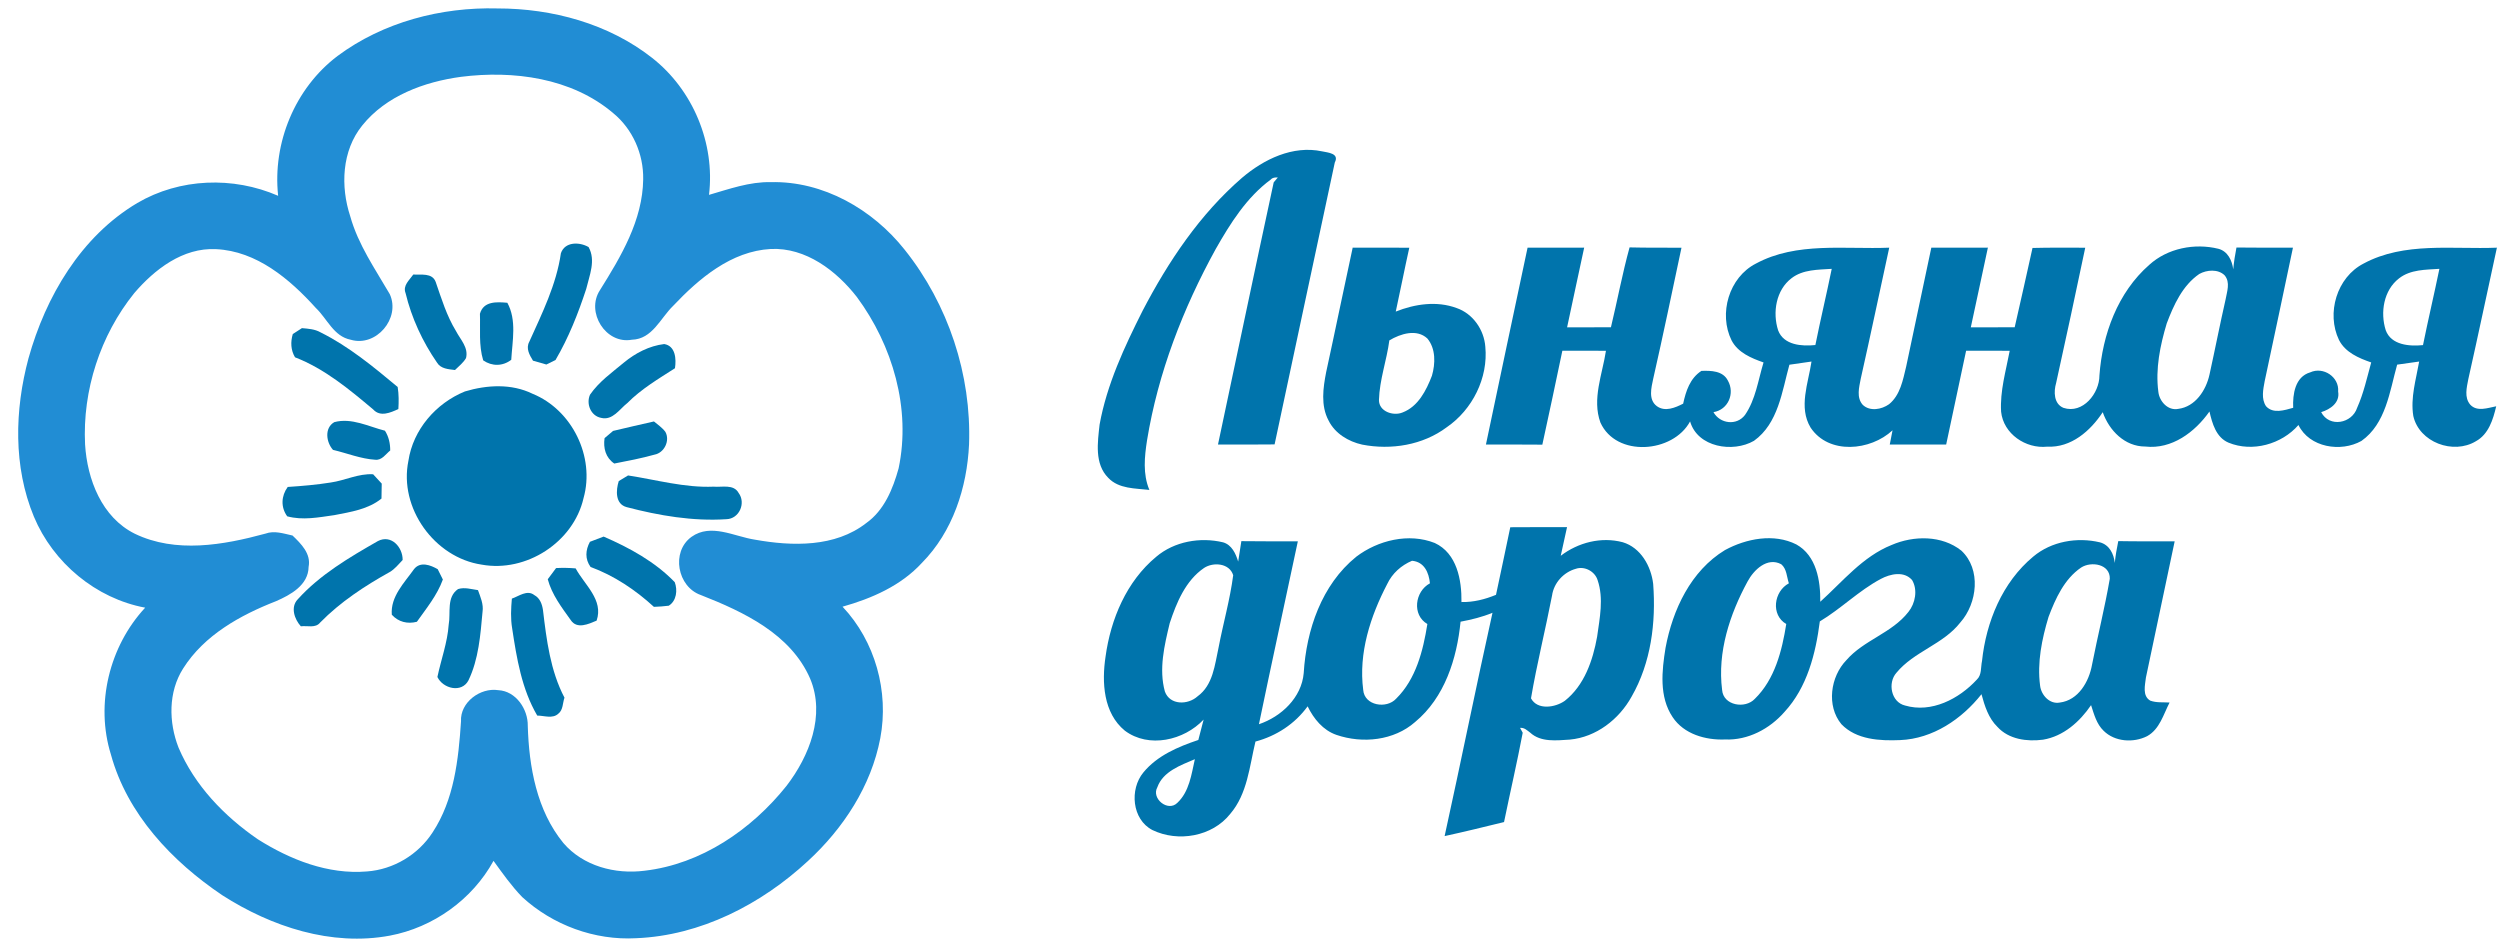
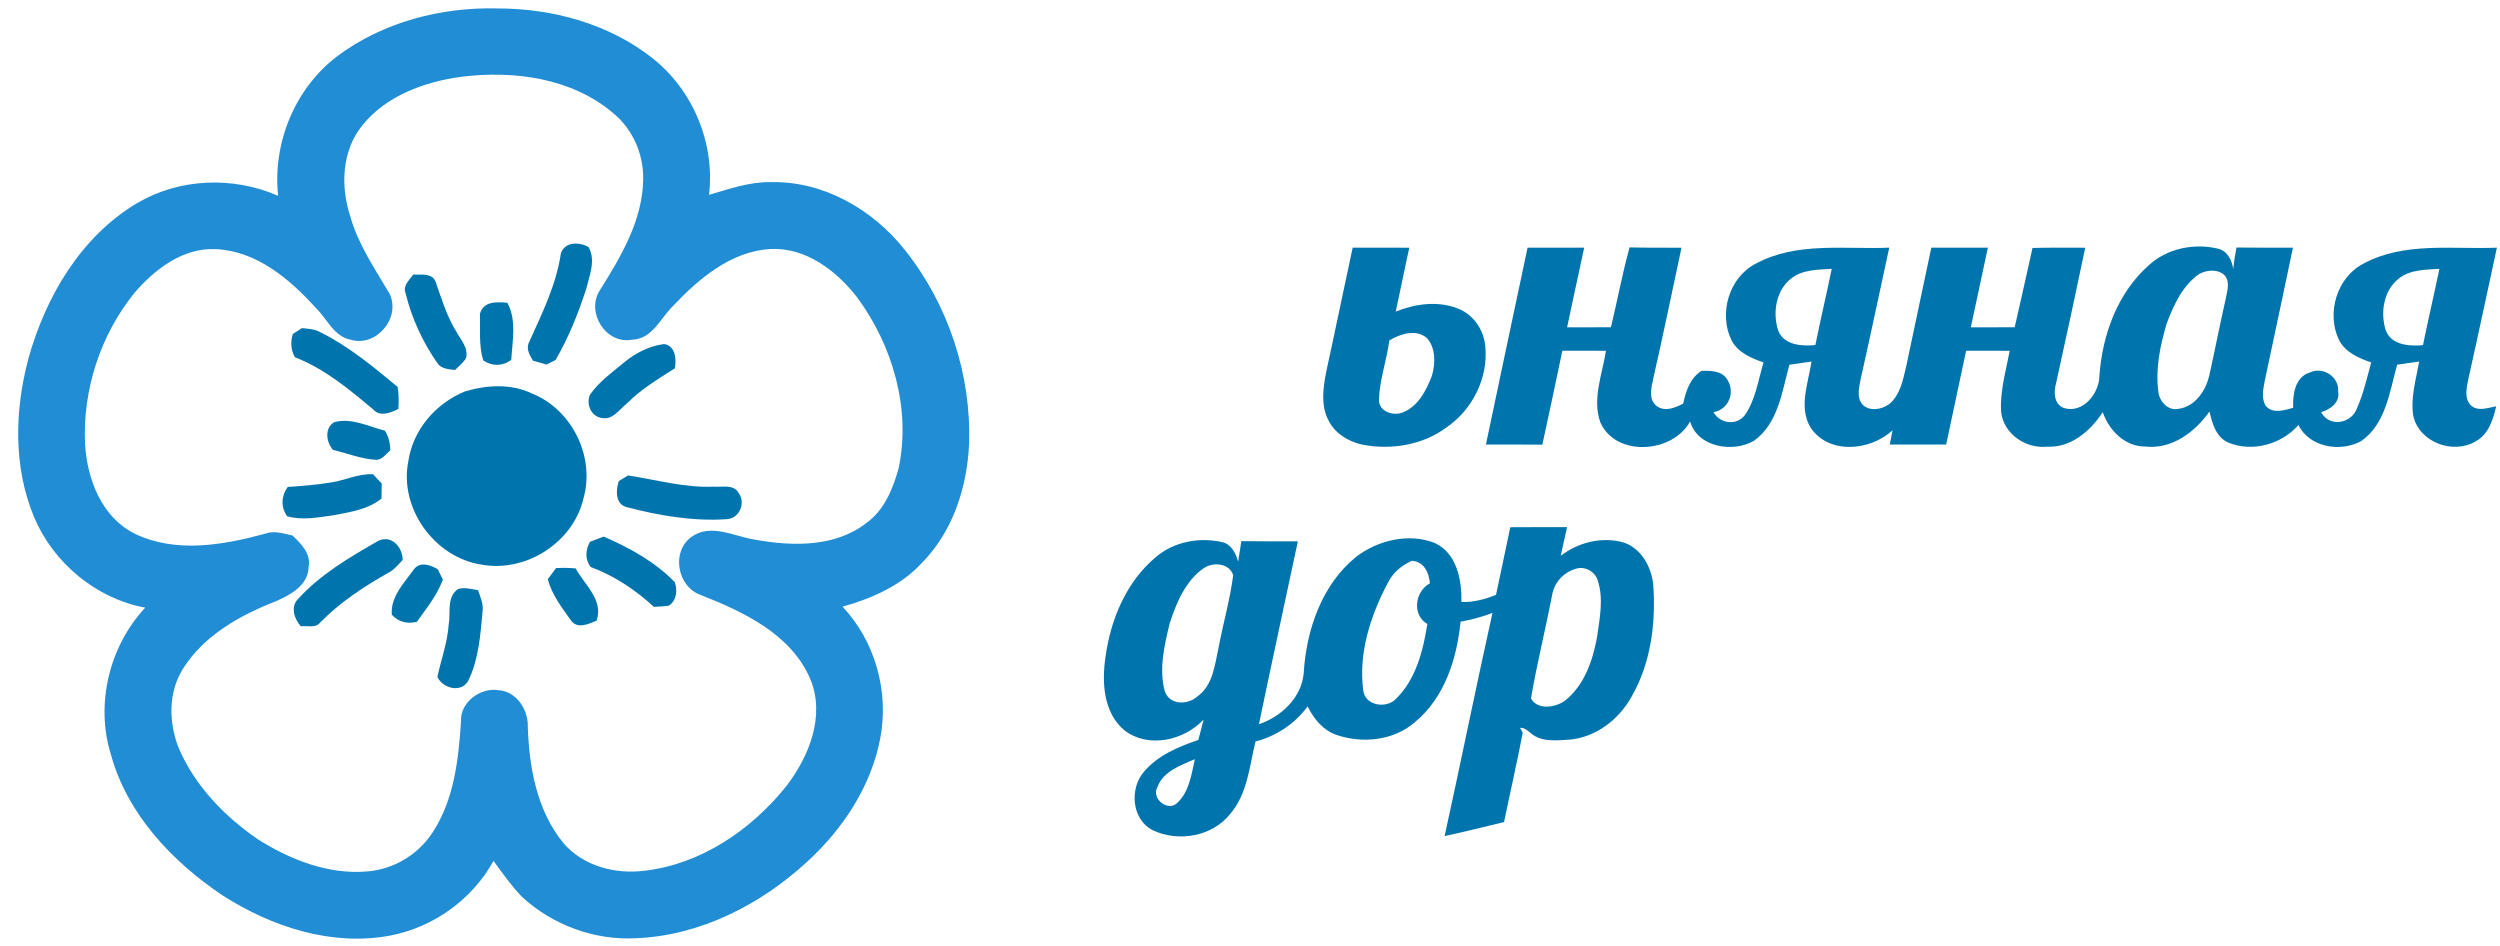
<svg xmlns="http://www.w3.org/2000/svg" width="613pt" height="232pt" viewBox="0 0 613 232" version="1.1">
  <g id="#007ccddf">
    <path fill="#007ccd" opacity="0.87" d=" M 82.76 13.73 C 93.93 5.42 108.15 1.70 121.98 2.07 C 135.40 2.06 149.20 5.80 159.87 14.17 C 169.90 22.01 175.37 35.12 173.85 47.78 C 178.80 46.35 183.76 44.55 188.99 44.66 C 201.85 44.35 213.99 51.34 221.83 61.24 C 232.50 74.60 238.23 91.89 237.61 108.98 C 237.12 119.55 233.61 130.38 226.04 138.03 C 220.92 143.61 213.77 146.74 206.59 148.76 C 214.60 157.23 218.01 169.58 215.85 180.99 C 213.63 192.70 206.79 203.14 198.10 211.13 C 186.65 221.74 171.79 229.41 155.98 230.05 C 145.81 230.62 135.55 226.84 128.06 219.97 C 125.41 217.25 123.23 214.14 121.01 211.08 C 115.80 220.58 106.21 227.42 95.58 229.42 C 81.25 232.09 66.53 227.22 54.52 219.52 C 42.21 211.24 31.20 199.64 27.20 185.02 C 23.33 172.62 26.80 158.47 35.60 149.00 C 23.51 146.75 13.03 137.99 8.31 126.68 C 3.23 114.42 3.59 100.53 6.98 87.88 C 11.20 72.73 19.85 57.98 33.66 49.78 C 44.09 43.66 57.17 43.21 68.20 48.01 C 66.79 35.05 72.33 21.62 82.76 13.73 M 88.81 30.78 C 83.80 36.98 83.47 45.71 85.88 53.04 C 87.82 60.00 92.00 65.97 95.58 72.14 C 98.27 78.06 92.21 85.17 85.99 83.30 C 81.82 82.49 80.24 78.17 77.45 75.52 C 71.06 68.44 62.93 61.55 52.95 61.09 C 44.84 60.69 37.93 66.03 32.92 71.87 C 24.58 82.22 20.21 95.72 20.86 108.98 C 21.39 117.54 24.94 126.85 33.05 130.87 C 43.09 135.72 54.75 133.66 65.07 130.85 C 67.28 130.03 69.55 130.84 71.73 131.31 C 73.83 133.34 76.31 135.76 75.67 139.00 C 75.61 143.47 71.25 145.86 67.66 147.42 C 58.88 150.85 50.06 155.75 44.90 163.92 C 41.24 169.68 41.35 177.09 43.77 183.30 C 47.73 192.61 54.97 200.12 63.22 205.79 C 71.16 210.80 80.44 214.48 89.97 213.68 C 96.46 213.21 102.55 209.57 106.07 204.11 C 111.36 196.09 112.42 186.23 113.04 176.88 C 112.78 172.21 117.78 168.54 122.17 169.23 C 126.50 169.44 129.49 173.90 129.41 177.99 C 129.71 188.04 131.60 198.72 138.14 206.71 C 142.99 212.37 150.84 214.43 158.06 213.50 C 171.94 211.89 184.27 203.44 192.85 192.70 C 198.44 185.42 202.43 175.40 198.65 166.41 C 193.90 155.46 182.34 150.03 171.86 145.91 C 166.09 143.91 164.48 135.32 169.55 131.64 C 174.34 128.22 180.06 131.57 185.13 132.33 C 194.23 133.96 204.75 134.24 212.41 128.25 C 216.81 125.13 218.95 119.86 220.34 114.84 C 223.42 100.22 218.88 84.69 210.11 72.83 C 205.08 66.38 197.58 60.65 188.99 61.05 C 179.29 61.58 171.40 68.28 165.02 75.03 C 161.91 78.05 159.95 83.16 154.94 83.30 C 148.51 84.47 143.58 76.52 147.11 71.14 C 152.27 62.89 157.59 54.00 157.71 43.96 C 157.82 37.77 155.13 31.63 150.31 27.70 C 140.14 19.08 125.86 17.21 113.03 18.84 C 104.02 20.06 94.65 23.50 88.81 30.78 Z" />
  </g>
  <g id="#0074acfc">
-     <path fill="#0074ac" opacity="1.00" d=" M 304.54 43.60 C 309.89 39.05 316.99 35.58 324.17 37.11 C 325.58 37.42 328.47 37.57 327.29 39.85 C 322.39 62.89 317.41 85.92 312.53 108.97 C 307.90 109.03 303.27 109.00 298.65 109.00 C 303.21 87.58 307.69 66.13 312.31 44.72 L 313.32 43.52 C 312.69 43.49 312.05 43.51 311.60 44.02 C 305.67 48.39 301.69 54.75 298.10 61.05 C 290.06 75.65 283.96 91.44 281.26 107.93 C 280.63 111.98 280.19 116.25 281.83 120.13 C 278.38 119.72 274.34 119.91 271.75 117.17 C 268.33 113.74 269.14 108.46 269.62 104.11 C 271.40 94.26 275.70 85.08 280.17 76.19 C 286.46 64.13 294.19 52.56 304.54 43.60 Z" />
    <path fill="#0074ac" opacity="1.00" d=" M 137.53 62.10 C 138.50 59.23 142.07 59.28 144.32 60.58 C 146.15 63.86 144.53 67.51 143.74 70.85 C 141.77 76.86 139.42 82.81 136.21 88.28 C 135.65 88.55 134.53 89.10 133.97 89.38 C 132.88 89.06 131.78 88.75 130.69 88.44 C 129.84 87.04 128.89 85.44 129.78 83.80 C 132.93 76.80 136.42 69.80 137.53 62.10 Z" />
    <path fill="#0074ac" opacity="1.00" d=" M 325.18 91.22 C 327.40 81.06 329.47 70.87 331.68 60.72 C 336.30 60.74 340.93 60.72 345.56 60.74 C 344.40 65.95 343.38 71.19 342.24 76.40 C 346.94 74.53 352.30 73.73 357.16 75.53 C 361.15 76.90 363.89 80.85 364.20 85.01 C 364.94 92.65 361.04 100.45 354.74 104.76 C 348.88 109.15 341.11 110.40 334.01 109.02 C 330.64 108.28 327.33 106.29 325.77 103.12 C 323.80 99.46 324.42 95.11 325.18 91.22 M 340.67 83.46 C 340.02 88.37 338.26 93.12 338.12 98.08 C 338.10 100.92 341.65 102.08 343.90 101.14 C 347.73 99.69 349.73 95.72 351.11 92.13 C 351.97 89.17 352.07 85.49 349.99 83.00 C 347.37 80.56 343.39 81.84 340.67 83.46 Z" />
    <path fill="#0074ac" opacity="1.00" d=" M 374.56 60.73 C 379.19 60.73 383.81 60.74 388.44 60.72 C 387.07 67.24 385.61 73.74 384.25 80.26 C 387.83 80.26 391.41 80.26 395.00 80.25 C 396.57 73.73 397.79 67.13 399.57 60.66 C 403.81 60.77 408.05 60.72 412.30 60.74 C 410.02 71.45 407.80 82.18 405.37 92.86 C 404.91 95.05 404.11 97.99 406.26 99.59 C 408.27 101.05 410.76 99.97 412.71 98.98 C 413.38 95.89 414.39 92.75 417.19 90.94 C 419.53 90.86 422.46 90.90 423.68 93.33 C 425.45 96.45 423.76 100.47 420.14 101.06 C 421.74 103.92 425.84 104.45 427.88 101.74 C 430.49 97.95 431.10 93.20 432.42 88.87 C 429.40 87.82 426.16 86.47 424.59 83.48 C 421.34 76.92 423.94 67.99 430.57 64.62 C 440.55 59.24 452.36 61.18 463.24 60.73 C 460.91 71.43 458.67 82.15 456.26 92.84 C 455.86 94.94 455.14 97.49 456.76 99.28 C 458.52 100.94 461.37 100.41 463.19 99.12 C 465.95 96.88 466.60 93.16 467.39 89.89 C 469.44 80.17 471.48 70.45 473.56 60.73 C 478.18 60.73 482.81 60.74 487.43 60.72 C 486.07 67.24 484.61 73.74 483.24 80.26 C 486.83 80.26 490.41 80.26 494.00 80.25 C 495.46 73.77 496.96 67.29 498.37 60.80 C 502.68 60.69 506.99 60.73 511.30 60.74 C 508.97 71.81 506.61 82.88 504.16 93.92 C 503.54 96.03 503.58 99.04 505.97 100.01 C 510.71 101.57 514.79 96.43 514.78 92.07 C 515.50 82.02 519.27 71.70 527.00 64.94 C 531.50 60.85 538.13 59.57 543.95 61.00 C 546.25 61.61 547.30 63.86 547.59 66.04 C 547.75 64.24 548.04 62.46 548.38 60.69 C 552.99 60.76 557.61 60.72 562.23 60.73 C 559.93 71.66 557.63 82.59 555.29 93.51 C 554.93 95.50 554.42 97.77 555.62 99.59 C 557.35 101.54 560.16 100.58 562.29 99.99 C 562.14 96.69 562.74 92.38 566.47 91.30 C 569.68 89.83 573.61 92.43 573.31 96.00 C 573.80 98.72 571.41 100.37 569.15 101.06 C 571.15 104.92 576.72 103.85 577.97 99.99 C 579.56 96.44 580.39 92.61 581.42 88.87 C 578.36 87.81 575.07 86.42 573.52 83.36 C 570.38 76.81 572.97 67.99 579.56 64.62 C 589.54 59.24 601.35 61.18 612.24 60.73 C 609.90 71.46 607.65 82.21 605.24 92.92 C 604.85 94.98 604.17 97.46 605.72 99.24 C 607.40 101.04 610.04 100.00 612.07 99.62 C 611.31 102.86 610.20 106.50 607.07 108.20 C 601.54 111.54 593.18 108.46 591.74 101.99 C 591.02 97.51 592.41 93.05 593.18 88.65 C 591.37 88.91 589.57 89.14 587.78 89.41 C 585.94 95.98 585.03 103.88 579.02 108.12 C 573.99 110.95 566.27 109.75 563.58 104.21 C 559.47 108.95 552.24 110.95 546.41 108.53 C 543.37 107.23 542.44 103.82 541.76 100.90 C 538.20 105.96 532.53 110.23 526.02 109.49 C 520.99 109.50 517.16 105.55 515.59 101.07 C 512.57 105.67 507.83 109.82 501.98 109.52 C 496.72 110.09 491.23 106.38 490.67 100.95 C 490.37 95.89 491.85 90.94 492.78 86.01 C 489.21 86.00 485.65 86.00 482.09 86.00 C 480.48 93.67 478.85 101.34 477.20 109.00 C 472.59 109.00 467.98 109.00 463.37 109.00 C 463.54 108.13 463.88 106.38 464.05 105.51 C 458.66 110.54 448.42 111.56 443.96 104.85 C 440.95 99.88 443.40 93.92 444.18 88.65 C 442.37 88.91 440.56 89.15 438.76 89.43 C 436.95 95.98 436.03 103.83 430.07 108.09 C 424.92 111.06 416.25 109.71 414.41 103.33 C 410.23 111.11 396.29 112.20 392.42 103.60 C 390.33 97.86 392.90 91.77 393.78 86.01 C 390.22 86.00 386.65 86.00 383.09 86.00 C 381.47 93.68 379.87 101.37 378.18 109.03 C 373.57 108.98 368.96 109.01 364.35 109.00 C 367.71 92.90 371.16 76.82 374.56 60.73 M 439.28 68.22 C 435.46 71.13 434.59 76.64 436.00 81.01 C 437.36 84.64 441.83 84.96 445.13 84.60 C 446.38 78.35 447.87 72.16 449.14 65.92 C 445.79 66.15 442.09 66.05 439.28 68.22 M 588.24 68.26 C 584.46 71.17 583.60 76.62 584.98 80.97 C 586.31 84.63 590.81 84.96 594.12 84.62 C 595.38 78.37 596.86 72.16 598.14 65.92 C 594.77 66.15 591.04 66.06 588.24 68.26 M 539.26 67.18 C 535.15 70.00 532.99 74.79 531.28 79.31 C 529.66 84.71 528.48 90.44 529.23 96.09 C 529.48 98.41 531.58 100.76 534.09 100.26 C 538.30 99.74 540.93 95.69 541.77 91.84 C 543.12 85.73 544.31 79.59 545.70 73.49 C 546.04 71.52 546.94 69.24 545.47 67.50 C 543.85 65.92 541.09 66.16 539.26 67.18 Z" />
    <path fill="#0074ac" opacity="1.00" d=" M 101.34 67.31 C 103.24 67.45 105.98 66.83 106.83 69.13 C 108.25 73.23 109.52 77.43 111.80 81.16 C 112.89 83.26 114.92 85.23 114.27 87.80 C 113.59 88.97 112.50 89.80 111.56 90.73 C 109.96 90.52 108.08 90.45 107.15 88.90 C 103.60 83.77 100.91 77.95 99.45 71.88 C 98.71 70.00 100.39 68.69 101.34 67.31 Z" />
    <path fill="#0074ac" opacity="1.00" d=" M 117.68 76.94 C 118.55 73.80 121.80 74.01 124.40 74.24 C 126.74 78.51 125.63 83.60 125.36 88.22 C 123.28 89.83 120.63 89.86 118.48 88.36 C 117.35 84.64 117.81 80.75 117.68 76.94 Z" />
    <path fill="#0074ac" opacity="1.00" d=" M 71.79 81.91 C 72.35 81.55 73.47 80.82 74.03 80.46 C 75.59 80.60 77.19 80.69 78.59 81.49 C 85.55 84.95 91.57 89.94 97.51 94.89 C 97.80 96.68 97.79 98.49 97.68 100.30 C 95.75 101.18 93.25 102.31 91.52 100.41 C 85.64 95.46 79.59 90.42 72.34 87.61 C 71.28 85.84 71.22 83.85 71.79 81.91 Z" />
    <path fill="#0074ac" opacity="1.00" d=" M 152.96 88.92 C 155.79 86.58 159.18 84.81 162.86 84.36 C 165.65 84.81 165.85 88.05 165.50 90.29 C 161.44 92.90 157.25 95.37 153.83 98.82 C 151.91 100.32 150.21 103.17 147.39 102.46 C 144.84 101.98 143.68 99.00 144.67 96.78 C 146.85 93.61 150.04 91.35 152.96 88.92 Z" />
    <path fill="#0074ac" opacity="1.00" d=" M 114.00 95.98 C 119.39 94.37 125.39 94.02 130.56 96.54 C 140.28 100.48 145.93 112.02 143.09 122.12 C 140.62 132.96 129.02 140.43 118.12 138.45 C 106.51 136.73 97.77 124.52 100.14 113.00 C 101.29 105.33 106.90 98.87 114.00 95.98 Z" />
    <path fill="#0074ac" opacity="1.00" d=" M 81.65 110.31 C 79.97 108.43 79.50 104.93 81.97 103.51 C 86.20 102.37 90.35 104.58 94.39 105.61 C 95.32 107.07 95.69 108.74 95.68 110.46 C 94.57 111.35 93.66 112.90 92.02 112.73 C 88.45 112.51 85.10 111.12 81.65 110.31 Z" />
-     <path fill="#0074ac" opacity="1.00" d=" M 150.33 105.66 C 153.67 104.86 157.01 104.10 160.35 103.34 C 161.31 104.15 162.39 104.86 163.15 105.89 C 164.34 108.03 162.89 111.04 160.48 111.48 C 157.24 112.38 153.93 113.02 150.62 113.66 C 148.50 112.22 147.89 109.88 148.24 107.43 C 148.94 106.84 149.64 106.25 150.33 105.66 Z" />
    <path fill="#0074ac" opacity="1.00" d=" M 81.10 118.31 C 84.60 117.81 87.88 116.08 91.49 116.29 C 92.19 117.05 92.89 117.82 93.60 118.58 C 93.58 119.80 93.55 121.02 93.54 122.25 C 90.26 124.90 86.00 125.52 81.99 126.31 C 78.16 126.85 74.23 127.64 70.42 126.60 C 68.81 124.36 68.94 121.61 70.55 119.40 C 74.08 119.17 77.60 118.87 81.10 118.31 Z" />
    <path fill="#0074ac" opacity="1.00" d=" M 151.72 117.96 C 152.29 117.61 153.43 116.92 154.00 116.58 C 160.97 117.65 167.87 119.63 174.97 119.33 C 177.02 119.52 179.88 118.64 181.11 120.87 C 182.95 123.33 181.28 127.24 178.09 127.31 C 169.88 127.84 161.59 126.43 153.66 124.35 C 150.80 123.59 151.01 120.19 151.72 117.96 Z" />
    <path fill="#0074ac" opacity="1.00" d=" M 370.32 129.28 C 374.96 129.24 379.60 129.26 384.24 129.25 C 383.71 131.59 383.20 133.93 382.69 136.28 C 386.97 133.01 392.61 131.56 397.88 132.95 C 402.30 134.26 404.85 138.82 405.36 143.18 C 406.07 152.62 404.84 162.49 400.07 170.81 C 397.00 176.38 391.38 180.75 384.93 181.35 C 381.67 181.55 377.84 182.05 375.22 179.66 C 374.46 179.09 373.73 178.35 372.72 178.48 L 373.37 179.67 C 371.98 187.00 370.29 194.26 368.79 201.57 C 363.94 202.76 359.09 203.95 354.22 205.01 C 358.23 186.78 361.91 168.47 365.96 150.25 C 363.44 151.30 360.79 151.94 358.13 152.44 C 357.23 161.51 354.24 171.03 346.98 177.04 C 341.79 181.61 334.09 182.38 327.71 180.20 C 324.40 179.06 322.11 176.24 320.63 173.19 C 317.52 177.50 312.96 180.46 307.84 181.83 C 306.37 187.90 305.88 194.64 301.64 199.58 C 297.23 205.15 288.84 206.56 282.58 203.53 C 277.55 200.94 276.93 193.53 280.36 189.40 C 283.75 185.27 288.88 183.10 293.83 181.44 C 294.27 179.78 294.69 178.10 295.13 176.44 C 290.33 181.55 281.68 183.56 275.81 179.16 C 270.52 174.82 270.14 167.28 271.08 161.01 C 272.34 151.81 276.22 142.56 283.49 136.53 C 287.95 132.74 294.30 131.64 299.90 132.98 C 302.03 133.59 303.02 135.76 303.60 137.70 C 303.87 136.03 304.10 134.36 304.38 132.69 C 309.00 132.76 313.61 132.72 318.23 132.73 C 315.06 147.69 311.79 162.62 308.69 177.58 C 314.17 175.73 319.15 171.06 319.67 165.05 C 320.31 154.47 324.07 143.38 332.54 136.52 C 337.87 132.46 345.44 130.62 351.80 133.14 C 357.25 135.66 358.43 142.23 358.35 147.62 C 361.28 147.69 364.13 146.96 366.82 145.85 C 367.99 140.32 369.18 134.80 370.32 129.28 M 340.15 143.19 C 336.02 151.10 333.08 160.15 334.26 169.17 C 334.55 173.03 339.98 173.89 342.33 171.32 C 347.20 166.53 348.95 159.54 349.99 153.01 C 346.15 150.78 346.93 145.00 350.62 143.03 C 350.36 140.38 349.23 137.77 346.23 137.50 C 343.58 138.62 341.39 140.58 340.15 143.19 M 295.24 139.26 C 290.70 142.35 288.47 147.78 286.81 152.82 C 285.51 158.24 284.11 164.06 285.63 169.57 C 286.86 172.95 291.28 172.88 293.63 170.75 C 297.45 167.99 297.86 163.02 298.79 158.80 C 299.92 152.86 301.60 147.03 302.38 141.04 C 301.46 138.08 297.53 137.76 295.24 139.26 M 386.39 139.47 C 383.39 140.30 380.99 142.93 380.56 146.04 C 378.93 154.45 376.84 162.78 375.40 171.23 C 376.98 174.19 381.34 173.50 383.69 171.84 C 388.48 168.06 390.57 161.94 391.61 156.14 C 392.24 151.56 393.27 146.75 391.73 142.24 C 391.07 140.09 388.52 138.74 386.39 139.47 M 283.78 193.04 C 282.24 195.79 286.38 199.16 288.67 196.87 C 291.62 194.12 292.14 189.88 292.98 186.15 C 289.51 187.64 285.17 189.14 283.78 193.04 Z" />
    <path fill="#0074ac" opacity="1.00" d=" M 92.68 132.66 C 95.92 131.00 98.76 134.15 98.73 137.31 C 97.72 138.35 96.81 139.55 95.53 140.28 C 89.39 143.70 83.44 147.61 78.50 152.65 C 77.36 154.10 75.34 153.36 73.77 153.57 C 72.20 151.84 71.18 148.88 72.99 146.97 C 78.47 140.90 85.65 136.68 92.68 132.66 Z" />
    <path fill="#0074ac" opacity="1.00" d=" M 144.65 132.85 C 145.77 132.43 146.89 132.00 148.01 131.57 C 154.36 134.32 160.60 137.73 165.45 142.75 C 166.18 144.70 165.89 147.34 163.98 148.52 C 162.77 148.67 161.55 148.76 160.34 148.80 C 155.80 144.64 150.61 141.16 144.81 139.02 C 143.40 137.07 143.55 134.89 144.65 132.85 Z" />
-     <path fill="#0074ac" opacity="1.00" d=" M 422.96 134.88 C 428.18 132.05 434.97 130.72 440.47 133.50 C 445.40 136.25 446.40 142.40 446.33 147.55 C 451.85 142.57 456.73 136.47 463.82 133.63 C 469.23 131.29 476.14 131.21 480.92 135.01 C 485.82 139.57 484.86 147.91 480.67 152.63 C 476.48 158.01 469.30 159.74 465.00 164.97 C 462.81 167.43 463.70 172.18 467.11 172.99 C 473.58 174.90 480.36 171.37 484.70 166.66 C 485.97 165.50 485.65 163.61 485.99 162.08 C 487.00 152.48 490.98 142.76 498.55 136.48 C 503.01 132.73 509.32 131.65 514.90 132.98 C 517.21 133.59 518.32 135.82 518.54 138.04 C 518.72 136.24 519.04 134.45 519.40 132.68 C 524.01 132.77 528.62 132.72 533.23 132.73 C 530.90 143.87 528.51 154.99 526.18 166.13 C 525.97 167.99 525.25 170.61 527.23 171.79 C 528.74 172.35 530.39 172.16 531.98 172.26 C 530.47 175.18 529.55 178.82 526.47 180.51 C 523.12 182.20 518.55 181.91 515.81 179.19 C 514.07 177.53 513.45 175.12 512.73 172.90 C 509.96 176.97 505.95 180.55 500.95 181.37 C 497.03 181.89 492.55 181.30 489.77 178.23 C 487.57 176.09 486.64 173.10 485.86 170.22 C 481.02 176.34 473.92 181.14 465.94 181.47 C 460.96 181.68 455.19 181.40 451.51 177.57 C 447.80 173.07 448.81 165.92 452.74 161.86 C 457.02 156.93 463.90 155.24 467.94 150.05 C 469.65 147.93 470.26 144.63 468.85 142.24 C 466.88 139.95 463.50 140.71 461.16 141.96 C 455.78 144.83 451.44 149.25 446.22 152.37 C 445.20 160.30 443.12 168.53 437.56 174.56 C 433.93 178.72 428.60 181.56 422.99 181.32 C 418.21 181.51 412.90 180.02 410.13 175.84 C 406.78 170.85 407.48 164.46 408.39 158.85 C 410.13 149.52 414.59 139.96 422.96 134.88 M 428.50 142.59 C 424.13 150.63 421.08 159.92 422.26 169.16 C 422.54 173.01 427.93 173.89 430.29 171.35 C 435.19 166.57 436.95 159.55 437.99 153.01 C 434.14 150.78 434.94 145.00 438.63 143.03 C 438.10 141.45 438.13 139.50 436.76 138.35 C 433.33 136.52 430.02 139.74 428.50 142.59 M 510.28 139.17 C 506.17 141.97 504.01 146.76 502.30 151.27 C 500.67 156.68 499.48 162.44 500.23 168.11 C 500.49 170.41 502.55 172.73 505.04 172.27 C 509.63 171.71 512.23 167.13 512.97 162.97 C 514.35 155.94 516.10 148.98 517.32 141.92 C 517.43 138.29 512.75 137.56 510.28 139.17 Z" />
    <path fill="#0074ac" opacity="1.00" d=" M 101.53 139.54 C 103.08 137.60 105.57 138.55 107.33 139.57 C 107.65 140.20 108.28 141.47 108.59 142.10 C 107.19 145.96 104.56 149.16 102.22 152.46 C 99.92 153.06 97.68 152.51 96.07 150.73 C 95.72 146.27 99.14 142.91 101.53 139.54 Z" />
    <path fill="#0074ac" opacity="1.00" d=" M 136.35 139.29 C 137.95 139.21 139.55 139.23 141.15 139.37 C 143.33 143.42 148.04 147.08 146.29 152.18 C 144.32 153.01 141.48 154.36 139.95 152.05 C 137.72 148.93 135.31 145.79 134.31 142.03 C 134.99 141.12 135.67 140.21 136.35 139.29 Z" />
    <path fill="#0074ac" opacity="1.00" d=" M 112.31 144.44 C 113.92 143.93 115.59 144.48 117.20 144.70 C 117.81 146.41 118.60 148.14 118.32 150.01 C 117.80 155.69 117.37 161.64 114.86 166.84 C 113.19 170.00 108.62 168.86 107.25 166.00 C 108.15 161.72 109.71 157.57 110.02 153.17 C 110.56 150.23 109.43 146.44 112.31 144.44 Z" />
-     <path fill="#0074ac" opacity="1.00" d=" M 125.51 146.78 C 127.22 146.20 129.27 144.53 131.02 145.92 C 132.39 146.65 132.93 148.14 133.14 149.60 C 134.01 156.90 134.94 164.47 138.41 171.07 C 137.95 172.36 138.09 174.08 136.92 174.98 C 135.51 176.32 133.44 175.46 131.73 175.46 C 127.92 168.95 126.69 161.41 125.58 154.06 C 125.17 151.65 125.30 149.20 125.51 146.78 Z" />
  </g>
</svg>